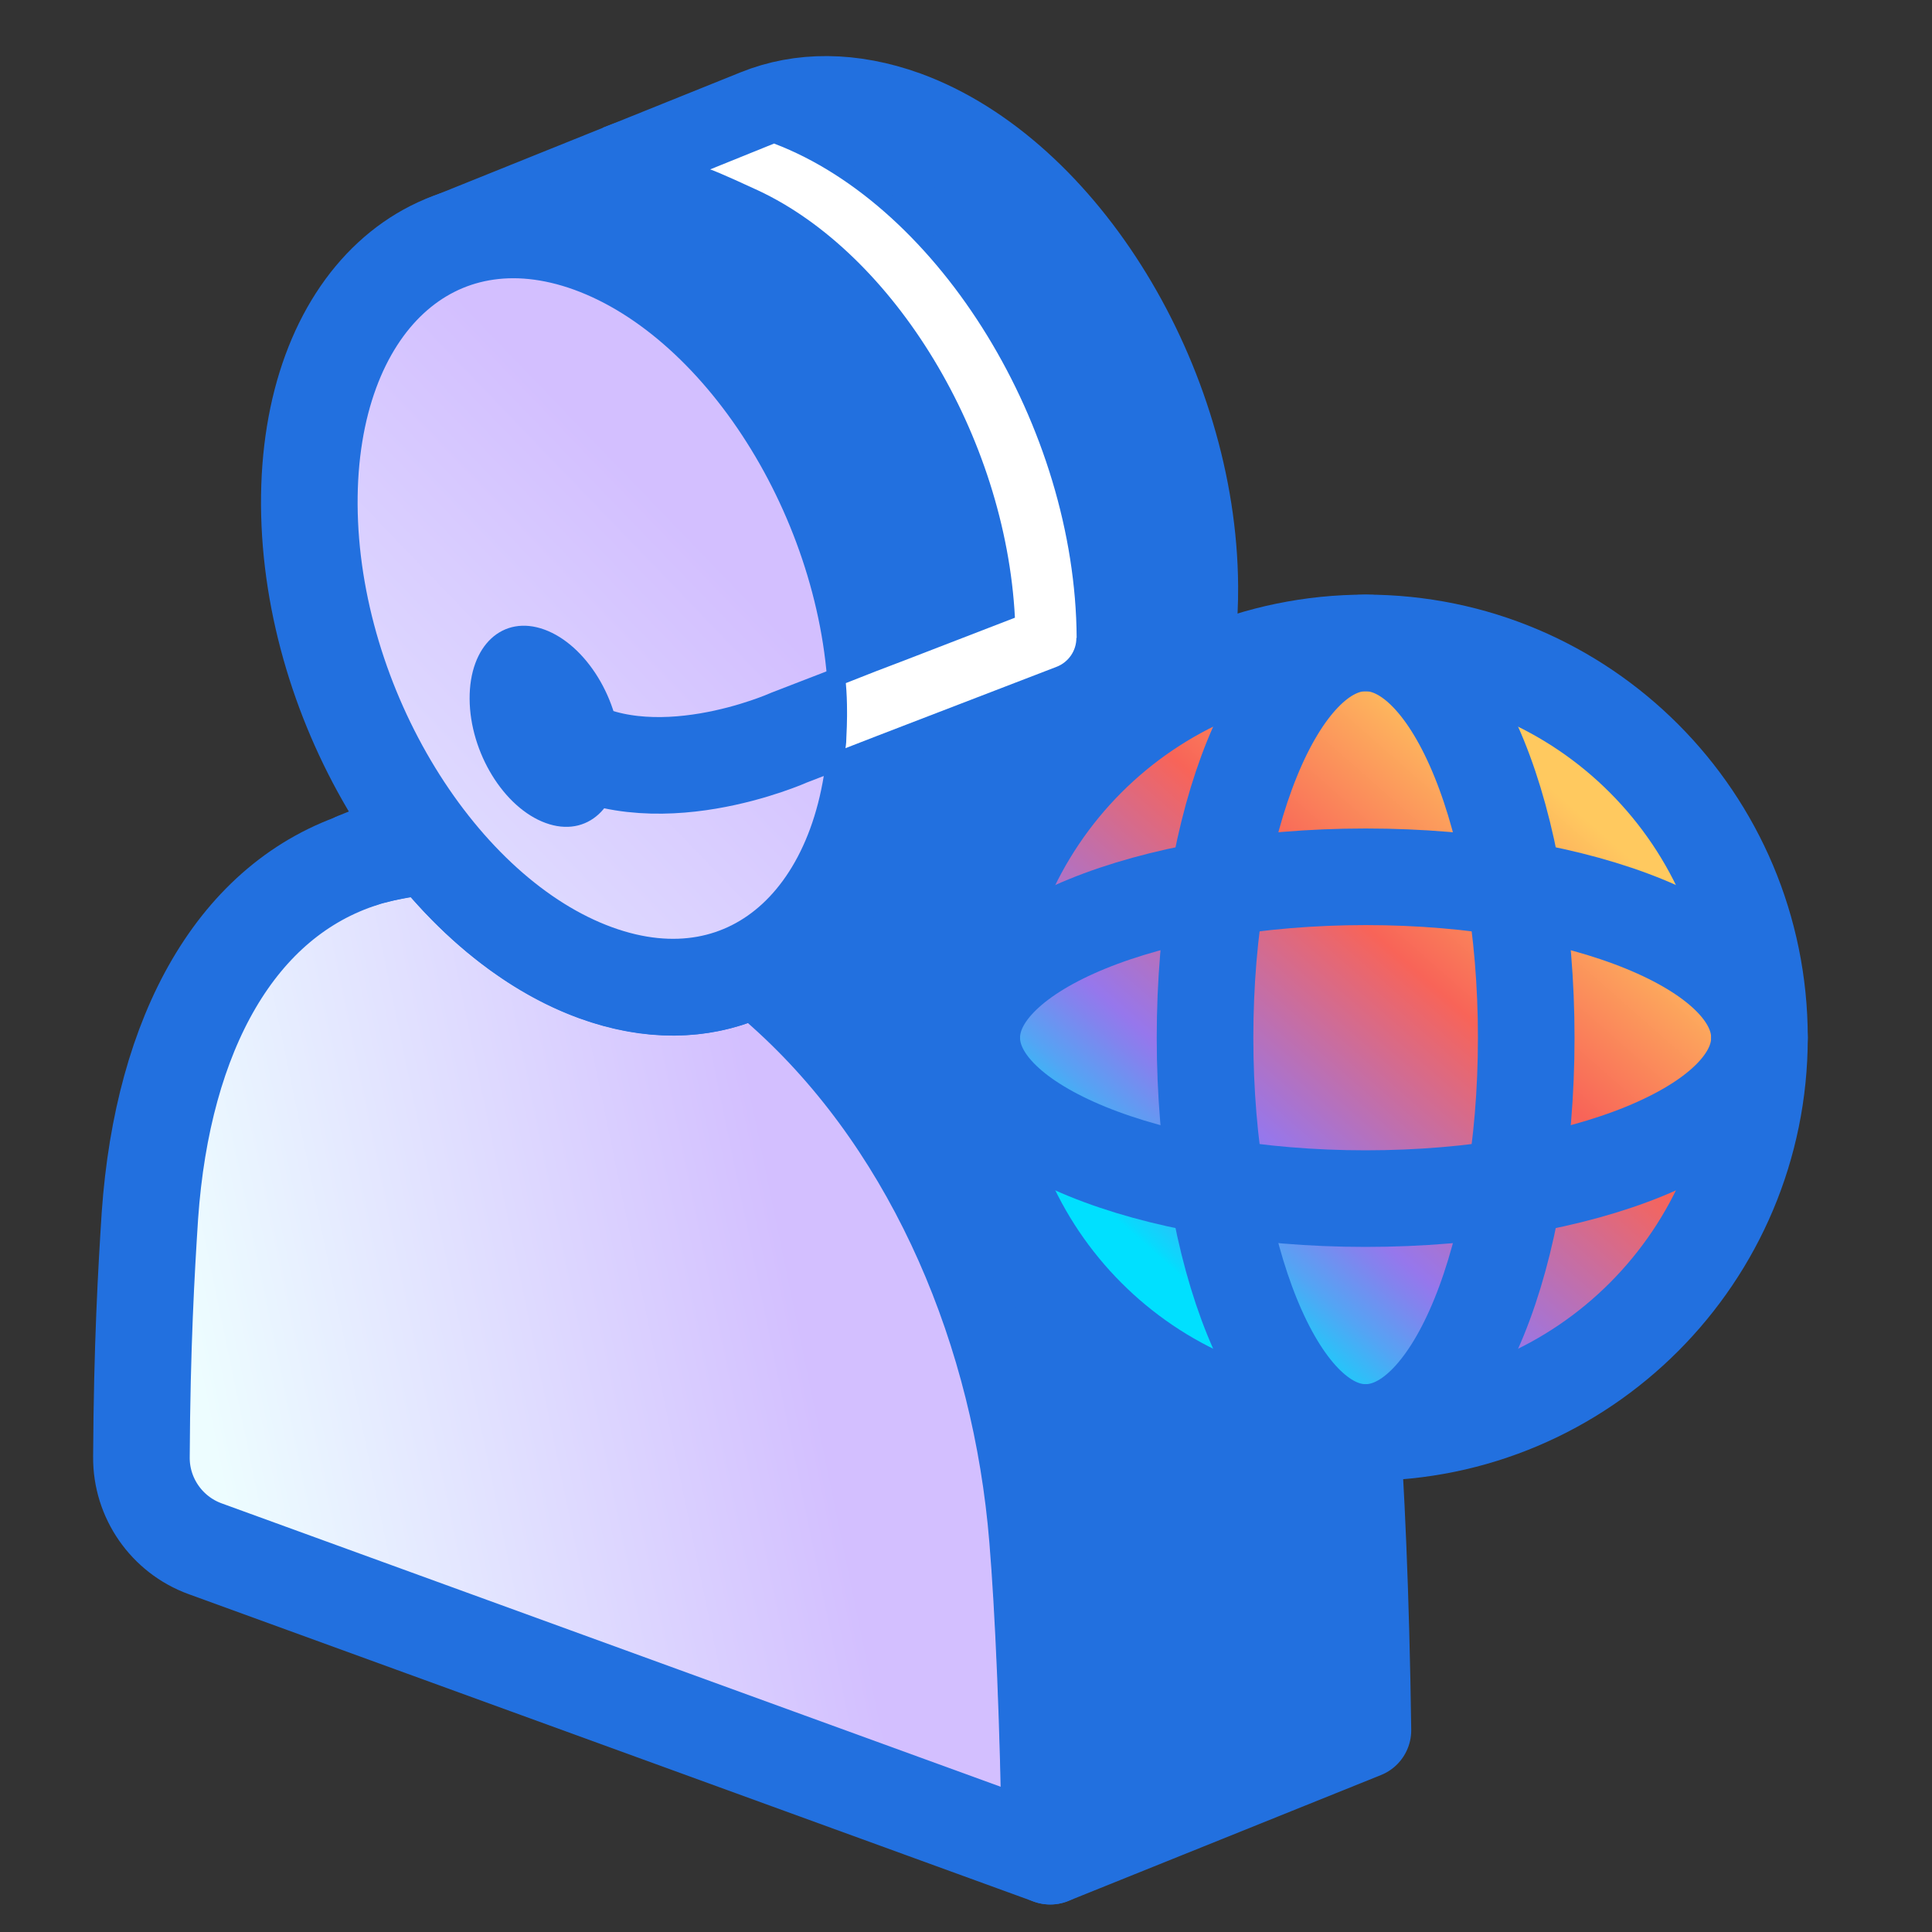
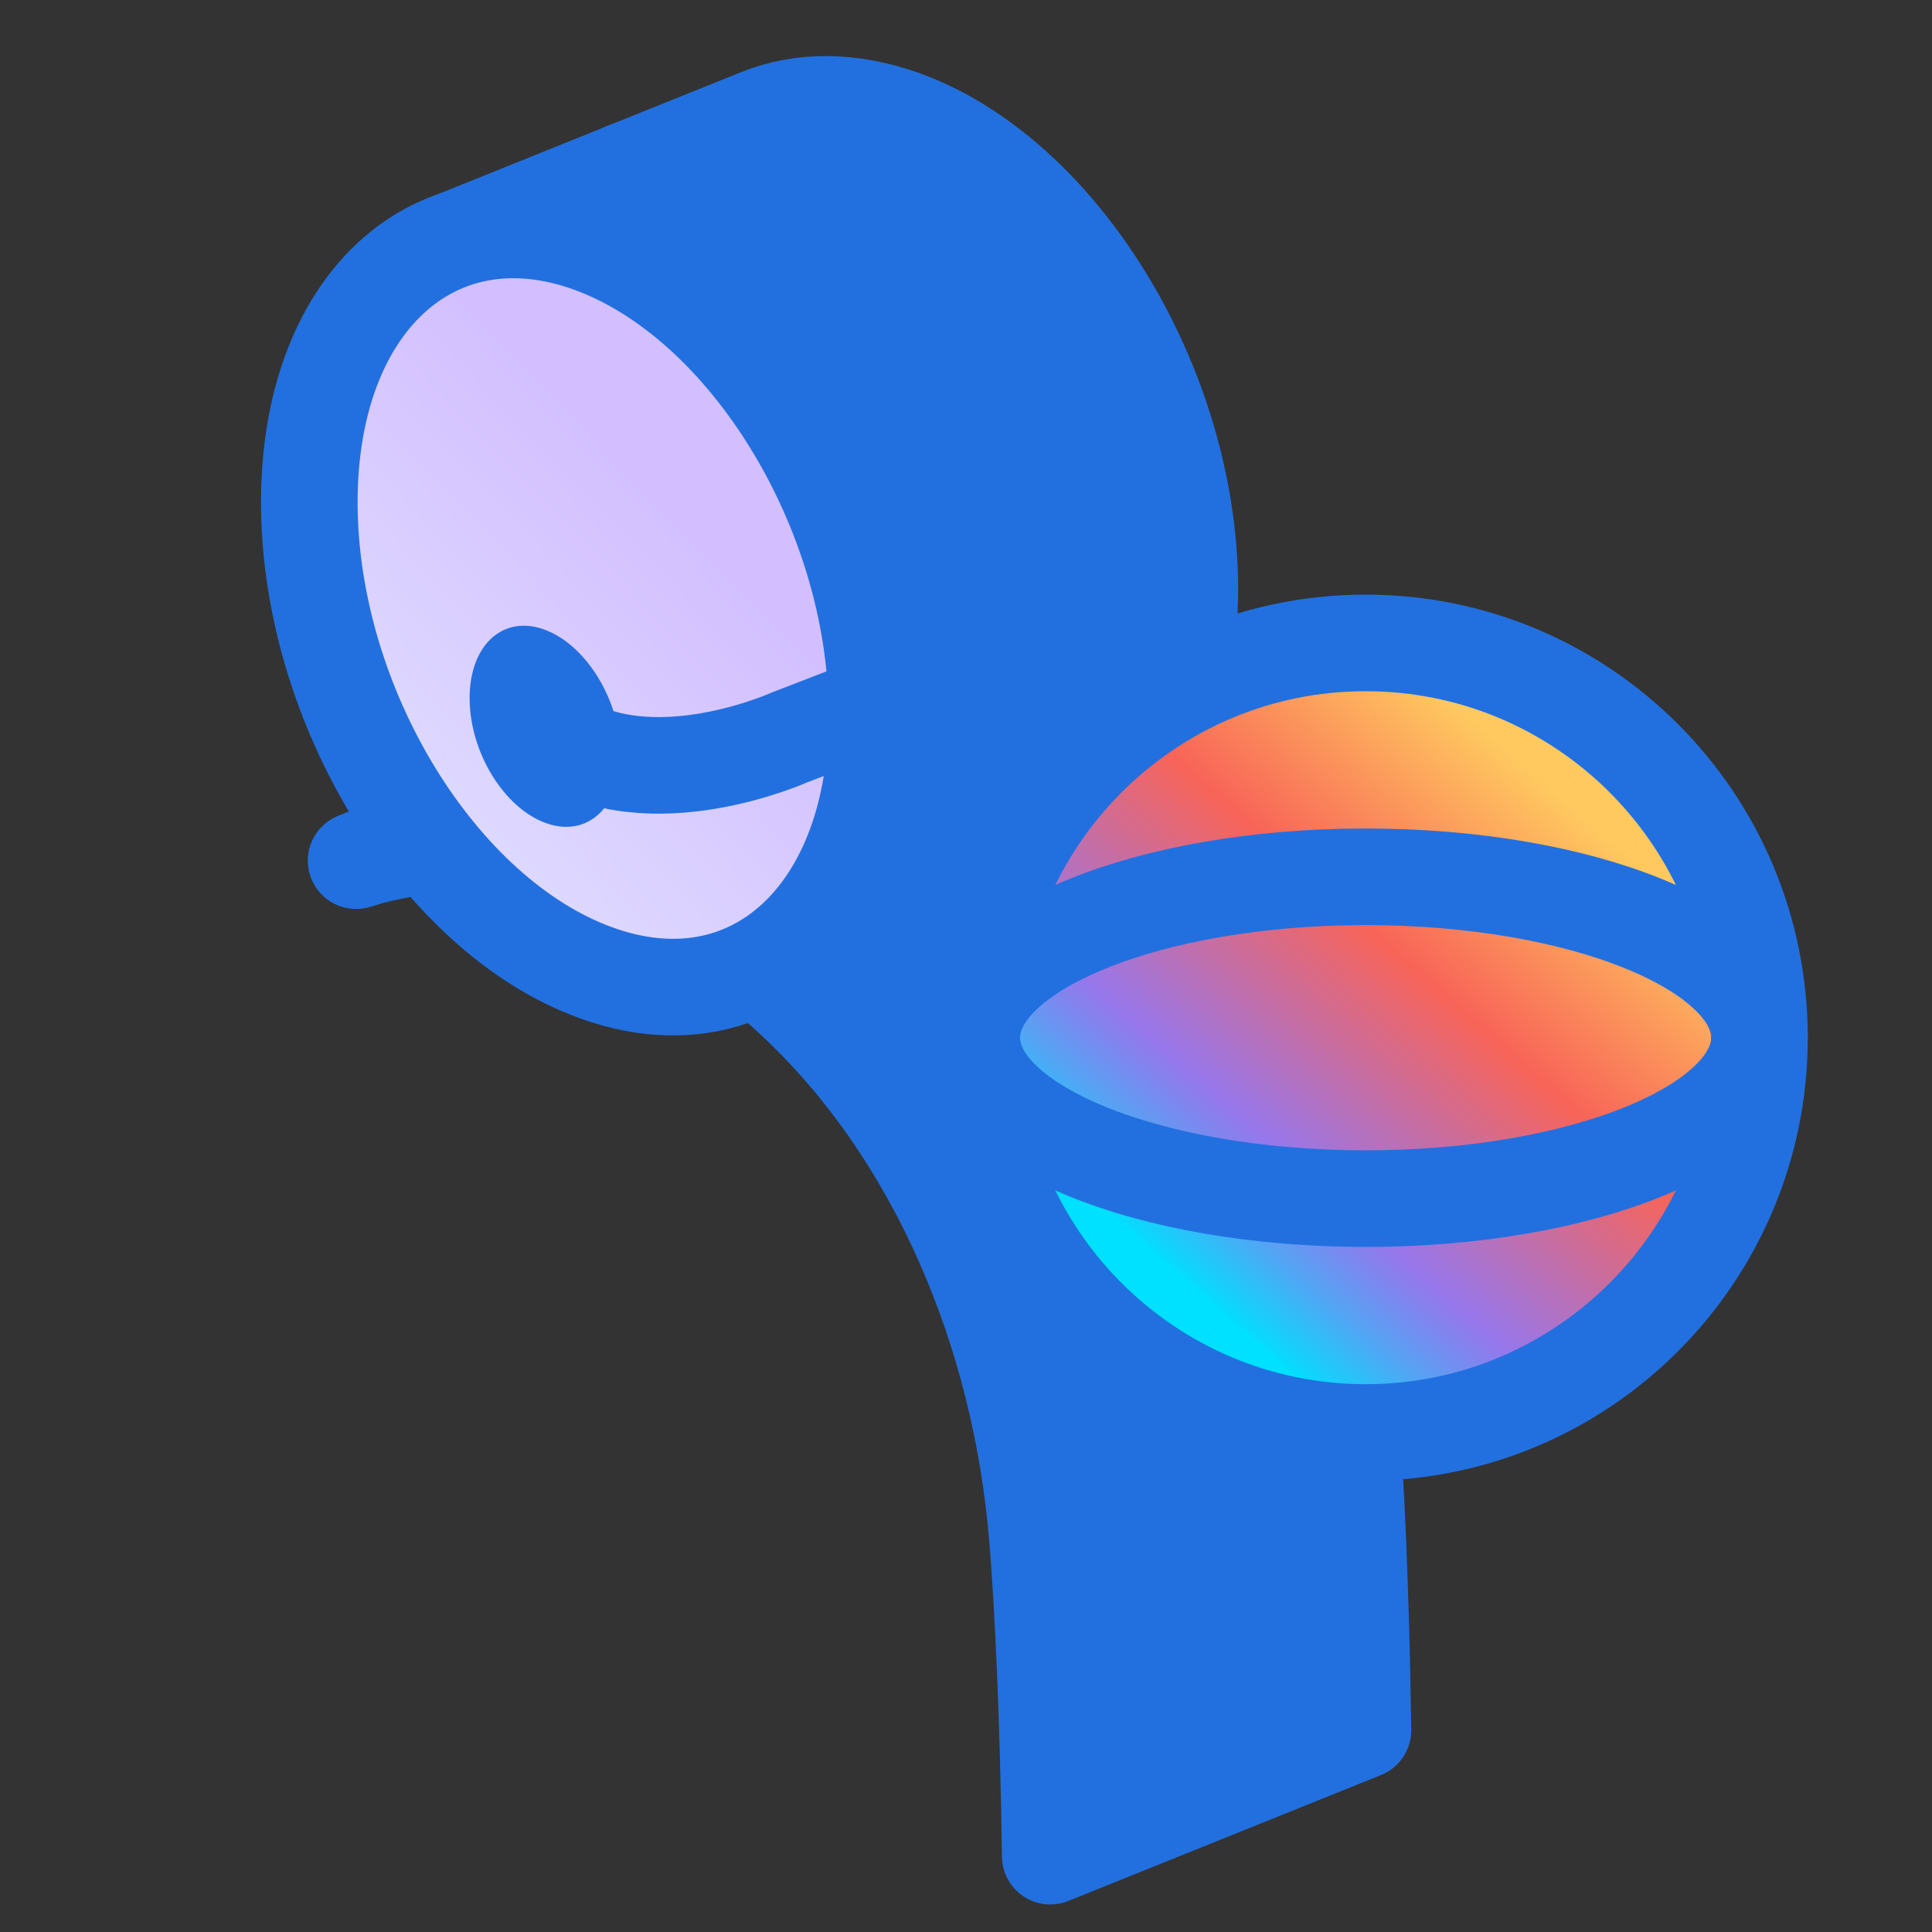
<svg xmlns="http://www.w3.org/2000/svg" width="40" height="40" viewBox="0 0 40 40" fill="none">
  <rect x="0" y="0" width="40" height="40" fill="#333333" stroke="none" />
-   <path d="M21.743 38.43L4.244 32.064C3.45 31.774 2.921 31.012 2.928 30.168C2.94 27.87 3.029 26.321 3.104 25.162C3.369 21.384 4.899 18.607 7.531 17.776C7.619 17.744 7.713 17.725 7.802 17.7C7.896 17.675 7.984 17.656 8.079 17.637C8.356 17.581 8.639 17.543 8.929 17.524C9.899 18.739 11.07 19.684 12.335 20.144C13.463 20.553 14.508 20.528 15.396 20.144C15.484 20.106 15.566 20.068 15.648 20.024C15.648 20.024 15.66 20.024 15.667 20.005C15.667 20.005 15.679 20.005 15.685 20.017C15.937 20.213 16.177 20.427 16.41 20.641C19.407 23.418 21.145 27.587 21.491 31.831C21.611 33.273 21.712 35.596 21.756 38.411L21.743 38.43Z" fill="url(#paint0_linear_13599_386)" stroke="#2270DF" stroke-width="2" stroke-linecap="round" stroke-linejoin="round" />
  <path d="M8.733 17.271C8.796 17.36 8.859 17.441 8.922 17.523C8.632 17.542 8.343 17.574 8.072 17.637C7.978 17.656 7.889 17.674 7.795 17.7C7.7 17.718 7.612 17.744 7.524 17.775C7.474 17.788 7.423 17.807 7.373 17.819L8.733 17.271Z" fill="white" stroke="#2270DF" stroke-width="2" stroke-linejoin="round" />
-   <path d="M15.798 19.935C15.754 19.973 15.71 19.992 15.666 20.017C15.71 19.998 15.761 19.979 15.805 19.941L15.798 19.935Z" fill="white" stroke="#2270DF" stroke-width="2" stroke-linejoin="round" />
  <path d="M28.218 35.823L21.744 38.43C21.706 35.615 21.599 33.291 21.48 31.849C21.133 27.599 19.395 23.43 16.398 20.659C16.165 20.445 15.926 20.231 15.674 20.036L21.795 17.574C21.914 17.53 22.021 17.473 22.128 17.416C22.386 17.612 22.638 17.832 22.878 18.052C25.869 20.829 27.613 24.998 27.959 29.242C28.073 30.684 28.18 33.008 28.218 35.823Z" fill="#2270DF" stroke="#2270DF" stroke-width="2" stroke-linecap="round" stroke-linejoin="round" />
  <path d="M24.634 12.133C24.653 14.892 23.514 16.881 21.807 17.574L15.328 20.181C17.04 19.494 18.18 17.498 18.161 14.74C18.13 10.578 15.485 6.246 12.236 5.068C11.14 4.665 10.114 4.678 9.238 5.03L15.712 2.423C16.587 2.071 17.613 2.064 18.715 2.461C21.958 3.645 24.609 7.977 24.634 12.14V12.133Z" fill="#2270DF" stroke="#2270DF" stroke-width="2" stroke-linecap="round" stroke-linejoin="round" />
  <path d="M12.236 5.061C15.479 6.245 18.13 10.571 18.155 14.734C18.18 18.902 15.573 21.32 12.33 20.137C9.081 18.953 6.43 14.627 6.404 10.458C6.379 6.296 8.986 3.878 12.236 5.061Z" fill="url(#paint1_linear_13599_386)" stroke="#2270DF" stroke-width="2" stroke-linecap="round" stroke-linejoin="round" />
  <path d="M12.857 3.57C13.733 3.217 14.614 3.148 15.723 3.544C18.966 4.728 21.617 9.061 21.642 13.223L16.34 15.27C16.34 15.27 13.456 16.567 11.535 15.27" stroke="#2270DF" stroke-width="2" stroke-linejoin="round" />
  <path d="M11.272 13.035C10.409 12.72 9.716 13.362 9.723 14.47C9.729 15.579 10.434 16.725 11.297 17.039C12.16 17.354 12.852 16.712 12.846 15.604C12.84 14.496 12.134 13.35 11.272 13.035Z" fill="#2270DF" />
-   <path d="M22.285 13.211C22.285 13.475 22.121 13.708 21.882 13.803L18.79 14.993L18.154 15.238L17.505 15.49C17.518 15.408 17.524 15.326 17.524 15.245C17.53 15.112 17.537 14.967 17.537 14.829V14.741C17.537 14.539 17.53 14.344 17.512 14.143L18.122 13.903L18.733 13.67L21.013 12.789C20.817 9.017 18.5 5.251 15.692 3.941C14.892 3.57 14.722 3.513 14.703 3.507L16.026 2.972C19.464 4.281 22.266 8.853 22.291 13.204L22.285 13.211Z" fill="white" />
  <path d="M28.274 29.658C32.777 29.658 36.428 25.999 36.428 21.485C36.428 16.97 32.777 13.311 28.274 13.311C23.77 13.311 20.119 16.97 20.119 21.485C20.119 25.999 23.77 29.658 28.274 29.658Z" fill="url(#paint2_linear_13599_386)" stroke="#2270DF" stroke-width="2" stroke-linecap="round" stroke-linejoin="round" />
-   <path d="M28.274 29.658C30.11 29.658 31.599 25.999 31.599 21.485C31.599 16.97 30.11 13.311 28.274 13.311C26.438 13.311 24.949 16.97 24.949 21.485C24.949 25.999 26.438 29.658 28.274 29.658Z" stroke="#2270DF" stroke-width="2" stroke-linecap="round" stroke-linejoin="round" />
  <path d="M28.274 24.816C32.777 24.816 36.428 23.324 36.428 21.485C36.428 19.645 32.777 18.153 28.274 18.153C23.77 18.153 20.119 19.645 20.119 21.485C20.119 23.324 23.77 24.816 28.274 24.816Z" stroke="#2270DF" stroke-width="2" stroke-linecap="round" stroke-linejoin="round" />
  <defs>
    <linearGradient id="paint0_linear_13599_386" x1="4.445" y1="30.187" x2="16.662" y2="27.669" gradientUnits="userSpaceOnUse">
      <stop stop-color="#EDFDFF" />
      <stop offset="1" stop-color="#D3BFFF" />
    </linearGradient>
    <linearGradient id="paint1_linear_13599_386" x1="1.153" y1="23.329" x2="14.118" y2="10.829" gradientUnits="userSpaceOnUse">
      <stop stop-color="#EDFDFF" />
      <stop offset="1" stop-color="#D3BFFF" />
    </linearGradient>
    <linearGradient id="paint2_linear_13599_386" x1="24.155" y1="26.169" x2="32.512" y2="16.667" gradientUnits="userSpaceOnUse">
      <stop stop-color="#00E0FF" />
      <stop offset="0.01" stop-color="#09D9FD" />
      <stop offset="0.13" stop-color="#54A4F4" />
      <stop offset="0.22" stop-color="#8383EE" />
      <stop offset="0.26" stop-color="#9677EC" />
      <stop offset="0.63" stop-color="#F86458" />
      <stop offset="1" stop-color="#FFC95F" />
    </linearGradient>
  </defs>
</svg>